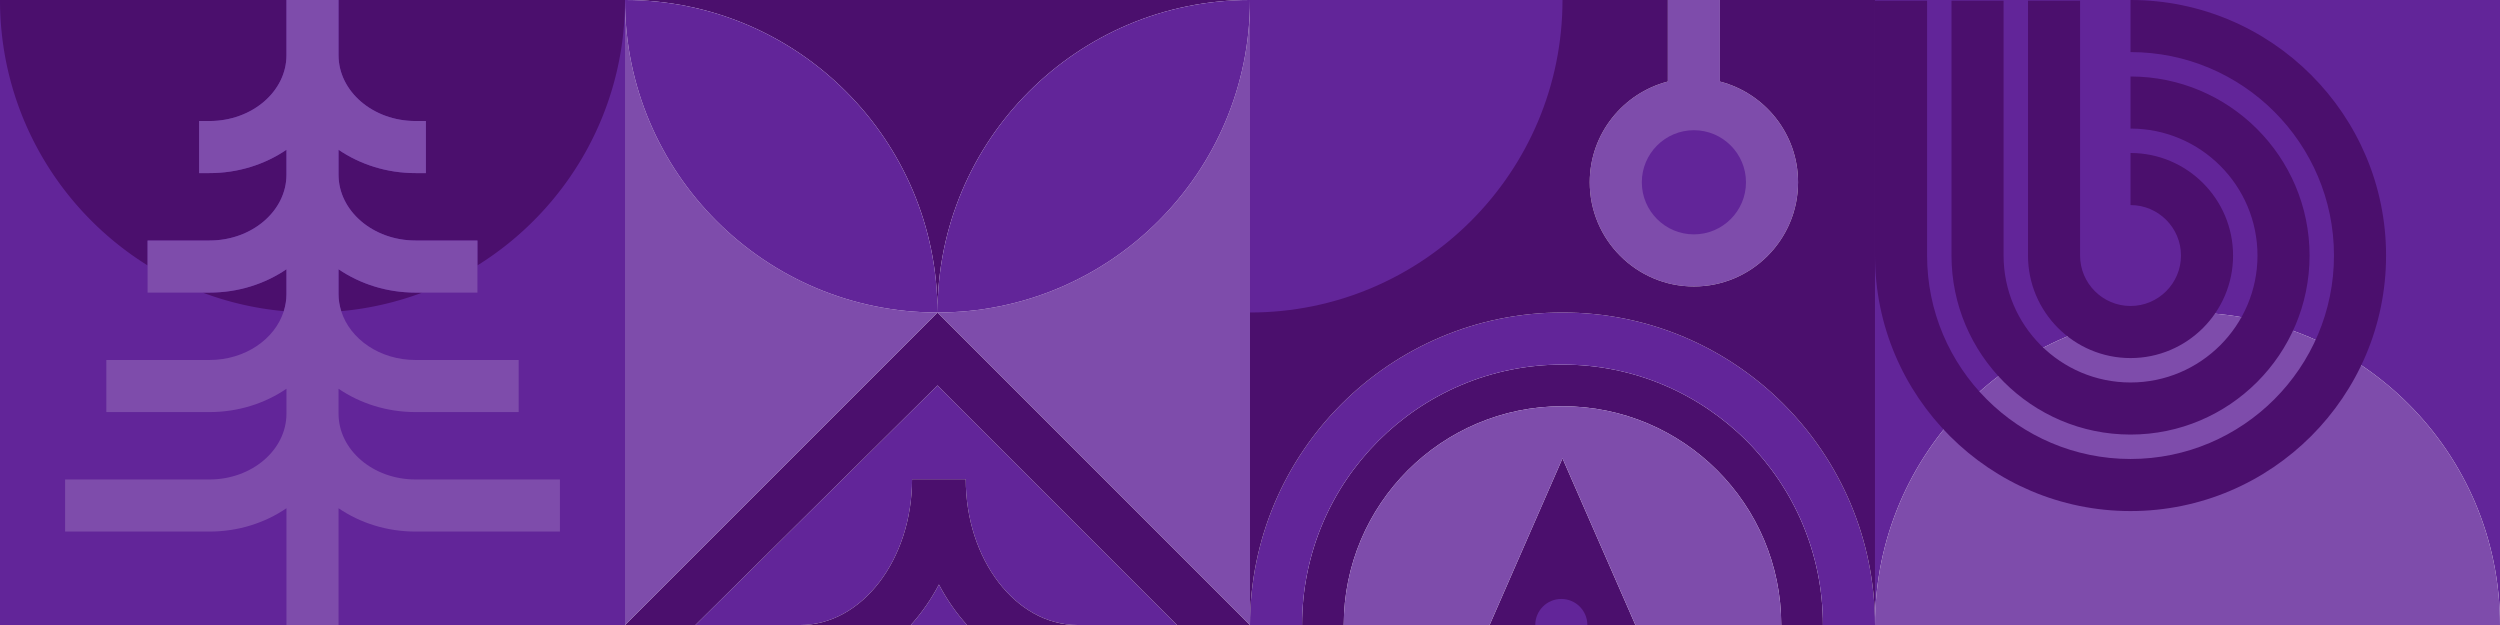
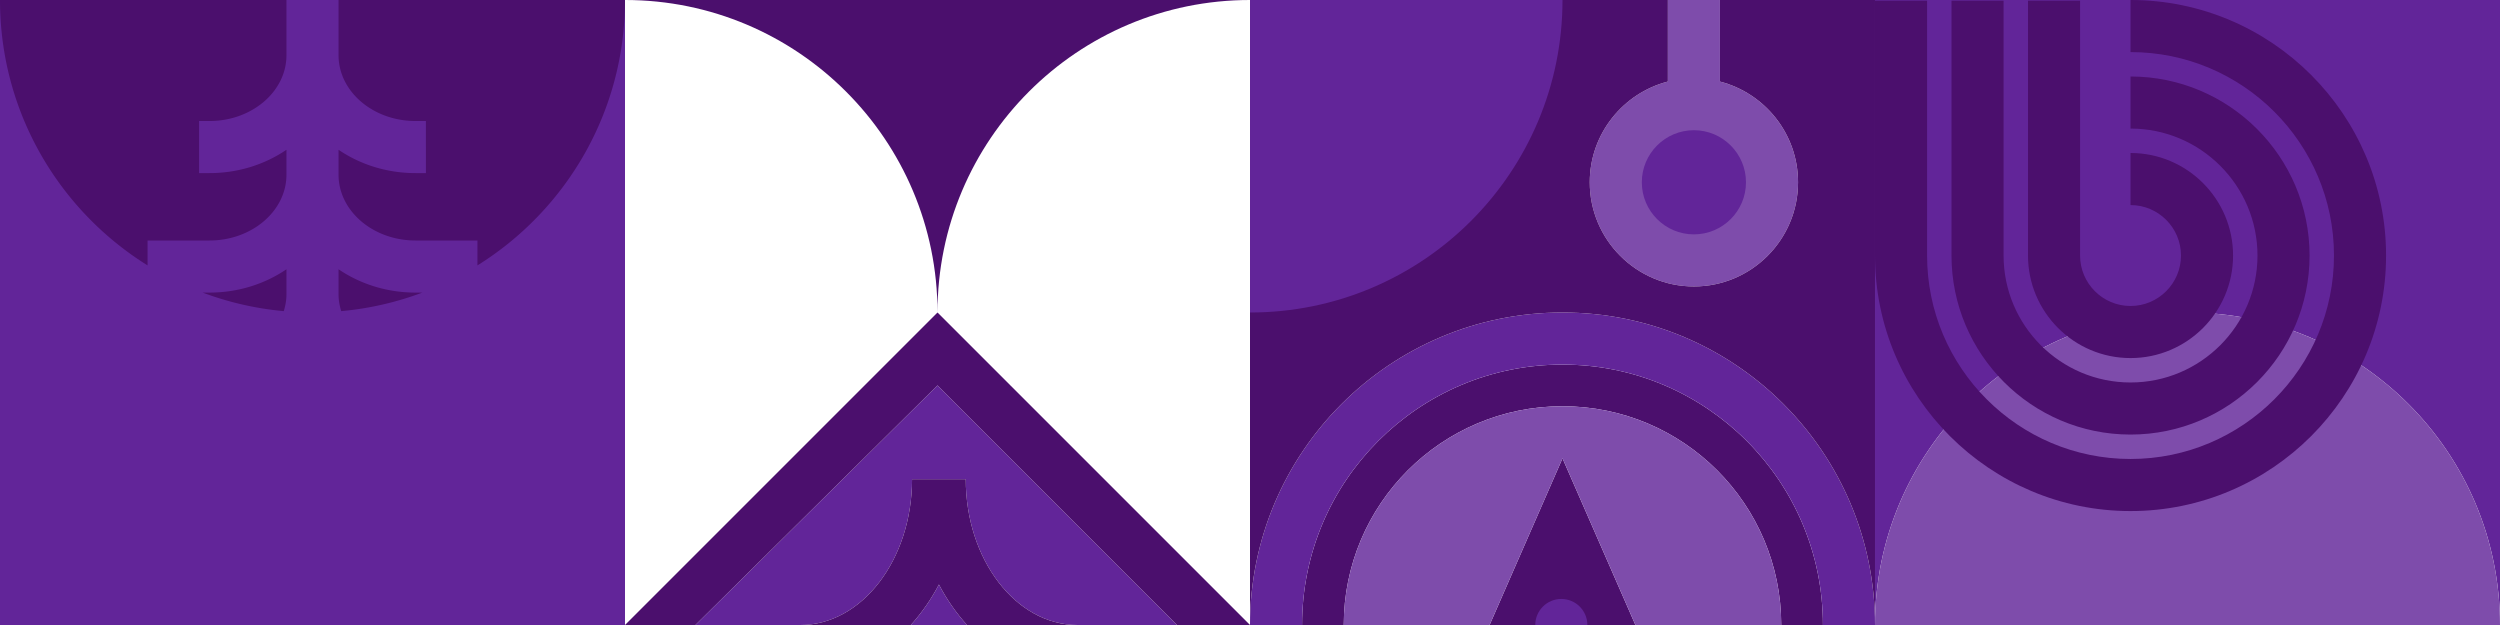
<svg xmlns="http://www.w3.org/2000/svg" width="1120" height="280">
  <g fill="none" fill-rule="evenodd">
    <path d="M840.001 0v280c0-77.32 62.68-140 140-140C1057.322 140 1120 202.68 1120 280V0H840.001z" fill="#622599" />
    <path d="M980 140c-77.319 0-139.999 62.68-139.999 140H1120c0-77.32-62.678-140-140-140" fill="#7E4CAB" />
    <path d="M954.478 0c63.123 0 114.48 51.355 114.48 114.476 0 63.124-51.357 114.48-114.48 114.48C891.354 228.956 840 177.6 840 114.476V.29h23.333v114.186c0 50.26 40.887 91.147 91.145 91.147 50.257 0 91.146-40.887 91.146-91.147 0-50.258-40.889-91.142-91.146-91.142V0zm-56.873.288v114.19c0 31.36 25.515 56.874 56.873 56.874 31.36 0 56.874-25.515 56.874-56.875s-25.515-56.875-56.874-56.875V34.27c44.225 0 80.208 35.982 80.208 80.208s-35.983 80.208-80.208 80.208c-44.226 0-80.206-35.982-80.206-80.208V.288h23.333zm34.27.002v114.188c0 12.463 10.14 22.603 22.603 22.603 12.464 0 22.605-10.14 22.605-22.603 0-12.464-10.14-22.605-22.605-22.605V68.54c25.328 0 45.936 20.608 45.936 45.938 0 25.33-20.608 45.937-45.936 45.937-25.329 0-45.937-20.606-45.937-45.937V.29h23.334zM667.334 280h65.333L700 205.335z" fill="#4B0F6D" />
    <path d="M700 163.333c-64.432 0-116.666 52.234-116.666 116.667h18.667c0-54.124 43.876-98 98-98 54.123 0 98 43.876 98 98h18.666c0-64.433-52.234-116.667-116.666-116.667" fill="#4B0F6D" />
    <path d="M700 140c-77.319 0-139.999 62.68-139.999 140h23.333c0-64.433 52.234-116.667 116.667-116.667 64.432 0 116.666 52.234 116.666 116.667H840c0-77.32-62.68-140-140-140" fill="#622599" />
    <path d="M700 182c-54.123 0-97.999 43.876-97.999 98h65.333l32.667-74.667L732.667 280H798c0-54.124-43.876-98-98-98" fill="#7E4CAB" />
    <path d="M699.467 268.333c-6.444 0-11.666 5.225-11.666 11.667h23.333c0-6.442-5.222-11.667-11.667-11.667" fill="#622599" />
    <path d="M712.2 81.667c0 25.73 20.935 46.666 46.667 46.666 25.732 0 46.666-20.937 46.666-46.666 0-21.698-14.907-39.93-35-45.132V0H747.2v36.535c-20.094 5.201-35 23.434-35 45.132" fill="#7E4CAB" />
    <path d="M782.2 81.667c0 12.866-10.467 23.333-23.333 23.333-12.866 0-23.333-10.467-23.333-23.333 0-12.869 10.467-23.334 23.333-23.334 12.866 0 23.333 10.465 23.333 23.334z" fill="#622599" />
    <path d="M770.533 0v36.535c20.093 5.201 35 23.434 35 45.132 0 25.73-20.934 46.666-46.666 46.666-25.732 0-46.667-20.937-46.667-46.666 0-21.698 14.906-39.93 35-45.132V0H560v280c0-77.32 62.682-140 140-140 77.319 0 139.999 62.68 139.999 140V0h-69.466z" fill="#4B0F6D" />
    <path d="M700 0c0 77.32-62.68 140-139.999 140V0h140z" fill="#622599" />
    <g>
      <path fill="#622599" d="M0 280h280V0H0z" />
      <path d="M151.667 120.625c9.636 6.564 21.574 10.453 34.49 10.453h3.062a139.212 139.212 0 0 1-36.348 8.31c-.761-2.43-1.204-4.97-1.204-7.603zm-23.333 0v11.16c0 2.632-.446 5.173-1.206 7.602a139.217 139.217 0 0 1-36.347-8.309h3.062c12.915 0 24.854-3.89 34.49-10.453zm0-120.624v24.724c0 16.261-15.473 29.491-34.492 29.491h-4.639V77.55h4.639c12.915 0 24.855-3.892 34.491-10.454v11.16c0 16.26-15.472 29.49-34.491 29.49h-27.73v11.157C26.428 94.191 0 50.191 0 .001h128.333zM280 .001c0 50.19-26.428 94.189-66.11 118.901v-11.158h-27.732c-19.02 0-34.491-13.227-34.491-29.488v-11.16c9.636 6.563 21.574 10.453 34.49 10.453h4.642V54.215h-4.641c-19.02 0-34.491-13.23-34.491-29.488V0z" fill="#4B0F6D" />
-       <path d="M186.159 214.805c-19.02 0-34.492-13.23-34.492-29.491v-11.158c9.637 6.563 21.577 10.453 34.492 10.453h46.204v-23.333H186.16c-15.942 0-29.351-9.308-33.288-21.89-.76-2.428-1.204-4.97-1.204-7.601v-11.16c9.637 6.563 21.577 10.453 34.492 10.453h27.731v-23.334H186.16c-19.02 0-34.492-13.227-34.492-29.488v-11.16c9.637 6.563 21.577 10.453 34.492 10.453h4.638V54.215h-4.638c-19.02 0-34.492-13.23-34.492-29.488V0h-23.333v24.727c0 16.258-15.472 29.488-34.491 29.488h-4.641V77.55h4.64c12.918 0 24.855-3.89 34.492-10.454v11.16c0 16.262-15.472 29.49-34.491 29.49h-27.73v23.333h27.73c12.917 0 24.854-3.89 34.49-10.454v11.16c0 2.633-.445 5.174-1.203 7.603-3.936 12.581-17.346 21.889-33.287 21.889H47.64v23.333h46.203c12.917 0 24.854-3.89 34.49-10.453v11.158c0 16.26-15.471 29.49-34.49 29.49H29.167v23.334h64.676c12.917 0 24.854-3.89 34.49-10.45v52.31h23.334v-52.31c9.637 6.56 21.577 10.45 34.492 10.45h64.675v-23.333h-64.675z" fill="#7E4CAB" />
    </g>
    <g>
      <path d="M408.046 280h25.172c-4.823-5.341-9.077-11.424-12.584-18.135-3.511 6.711-7.767 12.794-12.588 18.135" fill="#622599" />
      <path d="M311.541 280h47c27.608 0 50.067-29.309 50.067-65.333h24.047c0 36.024 22.463 65.333 50.071 65.333h44.59L420 172.667 311.541 280z" fill="#622599" />
      <path fill="#4B0F6D" d="M280 280h31.542L420 172.667 527.315 280H560L420 140z" />
      <path d="M432.656 214.667h-24.05c0 36.024-22.458 65.333-50.066 65.333h49.506c4.823-5.341 9.077-11.424 12.588-18.135 3.51 6.711 7.76 12.794 12.584 18.135h49.509c-27.608 0-50.071-29.309-50.071-65.333M420 140C420 62.68 482.678 0 560 0H280c77.32 0 140 62.68 140 140" fill="#4B0F6D" />
-       <path d="M420 140c-77.322 0-140-62.68-140-140v280l140-140 140 140V.005C559.995 77.325 497.317 140 420 140" fill="#7E4CAB" />
-       <path d="M420 140C420 62.68 357.32 0 280 0c0 77.32 62.678 140 140 140M420 140c77.317 0 139.995-62.676 140-139.995V0c-77.322 0-140 62.68-140 140" fill="#622599" />
    </g>
  </g>
</svg>